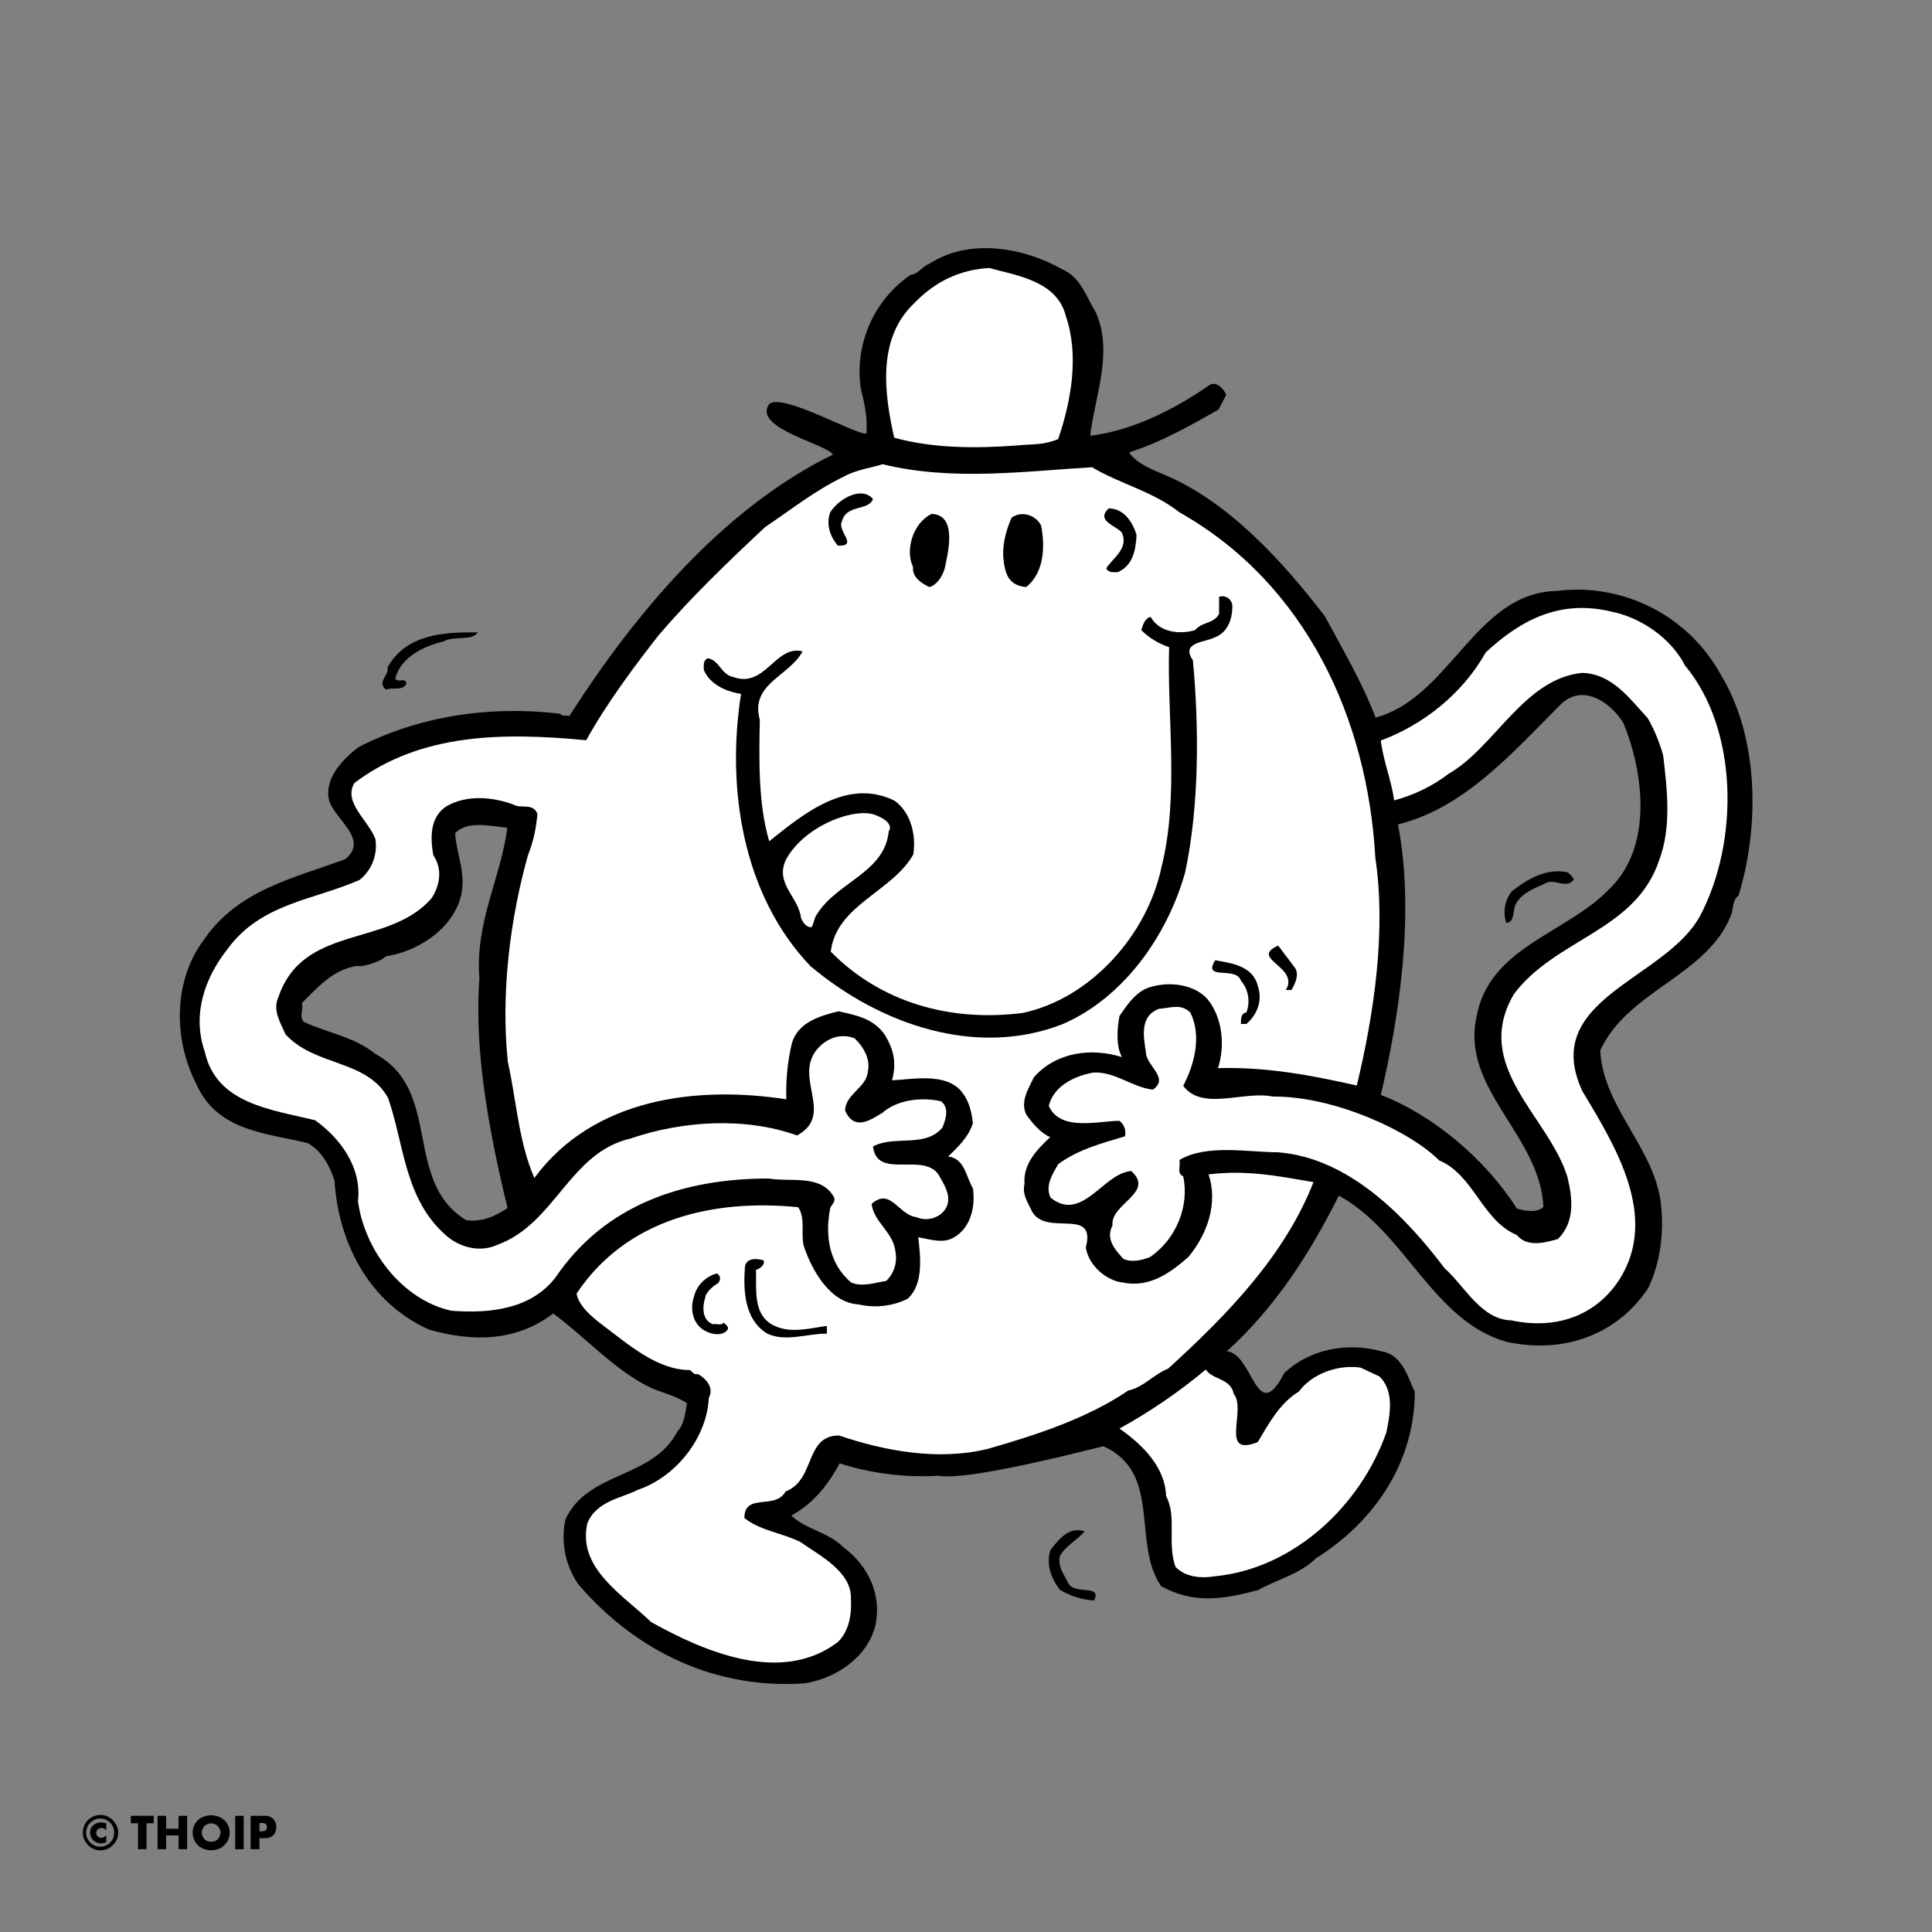
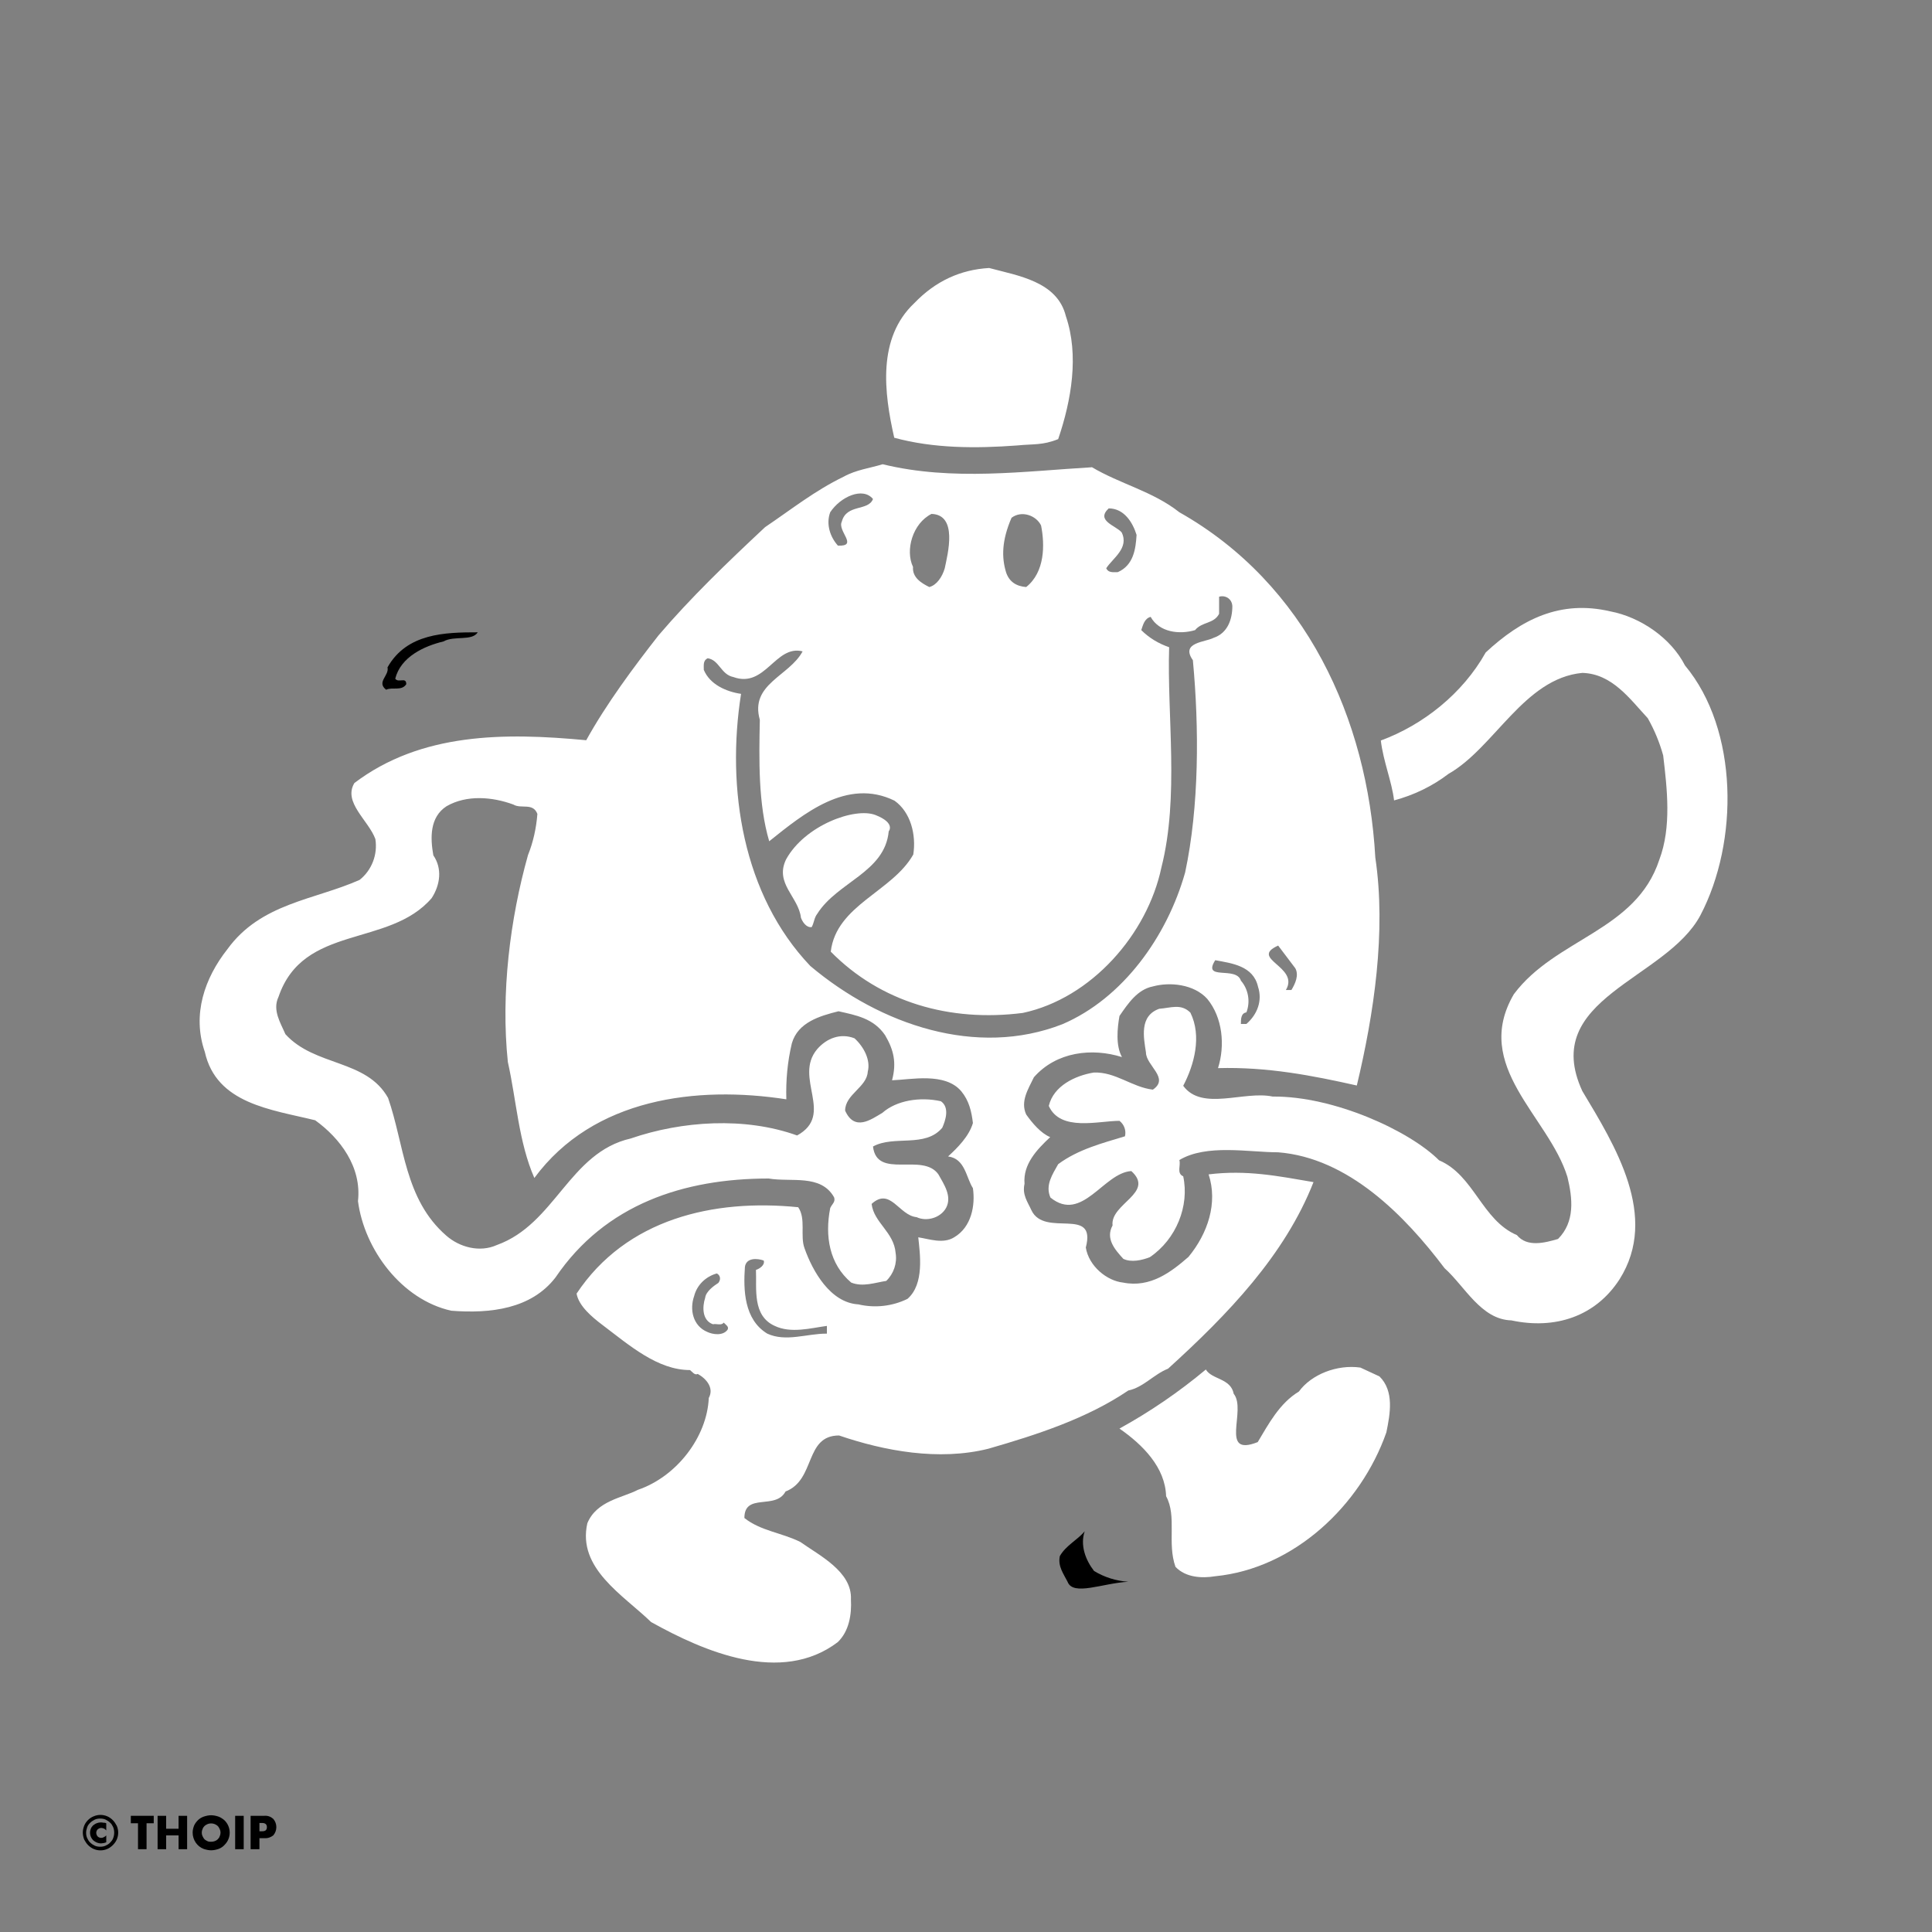
<svg xmlns="http://www.w3.org/2000/svg" version="1.1" viewBox="0 0 700 700">
  <rect x="0" y="0" width="700" height="700" fill="#808080" stroke="none" />
  <style type="text/css">
	.st0{fill:#FFFFFF;}
</style>
  <g id="Outline">
    <g>
-       <path d="M623.5,244.5c-11.7-21.4-35.3-33.4-59.4-30.4c-29.6,0.6-38.6,38.6-65.7,45.9c-4.8-12.7-11.8-24.5-18.3-36.6    c-15.5-20.3-35.2-41.7-58-51.3c-4.8-2-10.4-4.2-13-8.2c11.6-3.7,22-9.6,32.4-15.5l2.8-5.4c-1.1-2.3-3.7-5.1-6.2-3.4    c-13,9-27.9,16.4-43.1,18.3c1.7-14.6,8.5-30.2,2-44.8c-3.4-5.4-5.4-12.7-12.1-15.5c-13.8-7.9-33.8-11.5-48.2-2    c-2.5,0.8-3.9,3.7-6.8,4c-13.4,9.2-20.4,25.3-18,41.4c1.4,5.1,2.5,11,2,16.1c-3.7,0.6-30.4-14.9-35.2-10.7    c-6.2,8.7,20.6,14.4,23.1,18.3c-40.3,19.7-72.2,58.3-95.5,94.7c-1.1-0.3-2.5,0.3-3.4-0.8c-26.2-3.1-51.6,1.1-73,12.1    c-6.2,4.8-12.4,11.5-10.7,19.2c2,7,14.7,14.1,5.9,21.4c-18.3,6.8-38.9,11-51.3,29.3c-11,14.7-11,35.8-2.8,51.9    c7.6,17.5,25.6,18,40.6,21.7c5.3,3.1,7.9,8.5,9.6,13.5c1.4,22.8,12.7,44.5,34.4,54.1c16.1,4.5,31.6,4.2,44.8-5.9    c11,7.9,22.5,20.9,35.8,27.1c4.2,1.7,8.7,2.8,12.7,5.4c-0.6,3.4-0.8,7.3-3.4,10.2c-9.3,17.5-32.1,14.1-40.6,31.8    c-1.8,8.2-0.1,16.8,4.7,23.7c21.5,25,50.5,38,82,35.8c11-1.7,22.8-9.3,25.6-21.1c2.3-11-2.5-21.4-11.6-28.2    c-5.6-5.6-13.8-6.5-18.9-11.5c7.9-4.2,13.5-11.3,17.5-18.9c11.6,3.7,23.7,5.2,35.8,4.5c6.1,1.1,23.6-1.6,59.8-10.7    c21.4,9.6,10.2,35.2,20.9,50.7c11.8,6.5,22.5,4.8,35.2,1.4c6.8-3.9,14.9-5.6,20.9-11.5c21.1-13.2,35.8-34.7,35.8-60.3    c-2.5-5.3-4.5-13.5-12.1-14.7c-12.4-3.4-26-0.8-35.2,7.9c-10.1,19.7-11.3-7.3-20.8-7.9c18-16.3,30.4-36.1,40.6-56.4    c24.2,13.2,34.1,45.6,60.9,53c20.8,4.5,40.3-2.8,51.3-19.7c4.5-9.6,5.9-21.4,4.2-32.4c-3.4-19.5-20.6-33.3-21.7-53.5    c9.9-21.7,38.6-27,47.3-48.8c1.1-2.2,0.3-5.4,2.8-7.3C637.6,299.5,637.3,267.1,623.5,244.5z M168.9,442.1    c-23.1-14.1-8.4-47.1-33-60.3c-7.6-6.2-17.5-7.6-25.9-11.6c-1.7-2.5,0-3.7-0.6-6.8c5.7-5.7,11.6-12.4,20.3-13.5    c-0.3,0.8,7.3-0.8,10.1-3.4c10.7-1.7,22.3-8.5,26.5-19.5c3.4-9.3-0.9-16.9-1.4-25.1c4.5-4.8,13-2.5,18.9-2    c-2.2,17.8-11.8,34.4-10.1,54.7c-2,26.5,3.7,56.4,10.2,83.1C179.4,440.6,174.9,442.9,168.9,442.1z M582.9,322.3    c-15.2,15.8-43.4,20.9-47.9,46c-5.9,26.2,23.1,43.1,24.2,69c-2.3,2.3-6.8,1.4-9.6,0.6c-11.3-17.8-30.2-33.8-49.3-41.2    c6.7-28.4,12.4-66.2,6.2-98c24.2-5.9,42-26.5,59.5-44c7.9-6.8,17.5-0.3,22.2,7.3C595.6,280,599,307.1,582.9,322.3z" />
      <path d="M139.9,249.9c2.3-1.1,5.6,0.6,7.3-2c0-2.8-2.8-0.3-4-2c2-7.9,10.4-11.8,17.5-13.5c3.9-2.2,10.3,0,12.4-3.3    c-11.8,0-25.7,0.3-32.7,12.7C141.1,244.8,136.3,247.1,139.9,249.9z" />
      <path d="M173.2,229C173.2,229,173.2,229,173.2,229C173.2,229.1,173.2,229,173.2,229L173.2,229z" />
-       <path d="M568.1,316.1c-7.6-1.7-14.4,2.2-20.3,6.8c-2.6,3.2-3.4,7.6-2,11.5c3.1-0.3,2.2-4.5,3.4-6.8c2-3.9,6.5-5.7,10.2-7.3    c3.7-2.5,7.6,2,10.7-1.4h0.1C570.1,317.8,568.9,317,568.1,316.1z" />
-       <path d="M386.8,573.1c-1.4-2.8-3.6-5.6-2.8-9.3c2.2-3.9,6.5-5.9,9-9h0c-5.7-1.7-9,2.5-12.4,6.8c-1.7,5.1,0.3,10.4,3.4,14.4    c3.8,2.3,8,3.6,12.4,3.9C399.5,573.6,388.8,578.4,386.8,573.1z" />
+       <path d="M386.8,573.1c-1.4-2.8-3.6-5.6-2.8-9.3c2.2-3.9,6.5-5.9,9-9h0c-1.7,5.1,0.3,10.4,3.4,14.4    c3.8,2.3,8,3.6,12.4,3.9C399.5,573.6,388.8,578.4,386.8,573.1z" />
    </g>
    <path d="M30,664c0-0.9,0.2-1.7,0.5-2.5c0.6-1.5,1.9-2.8,3.4-3.4c1.6-0.7,3.4-0.7,5,0c0.7,0.3,1.4,0.8,2,1.4c0.6,0.6,1,1.3,1.4,2   c0.7,1.6,0.7,3.4,0,5c-0.3,0.7-0.8,1.4-1.4,2c-0.6,0.6-1.3,1.1-2,1.4c-1.6,0.7-3.4,0.7-5,0c-0.7-0.3-1.4-0.8-2-1.4   c-0.6-0.6-1-1.3-1.4-2C30.2,665.7,30,664.8,30,664z M31.2,664c0,0.7,0.1,1.4,0.4,2c0.3,0.6,0.6,1.2,1.1,1.6c0.5,0.5,1,0.8,1.6,1.1   c0.6,0.3,1.3,0.4,2,0.4c0.7,0,1.4-0.1,2-0.4c0.6-0.3,1.2-0.6,1.6-1.1c0.5-0.5,0.9-1,1.1-1.6c0.5-1.3,0.5-2.7,0-4   c-0.3-0.6-0.6-1.2-1.1-1.6c-0.5-0.5-1-0.8-1.6-1.1c-0.6-0.3-1.3-0.4-2-0.4c-0.7,0-1.4,0.1-2,0.4c-0.6,0.3-1.2,0.7-1.6,1.1   c-0.5,0.5-0.9,1-1.1,1.6C31.4,662.6,31.2,663.3,31.2,664z M38.5,660.6v2.6l-0.2-0.2c-0.2-0.2-0.4-0.4-0.7-0.5   c-0.3-0.1-0.6-0.2-0.9-0.2c-0.5,0-0.9,0.2-1.3,0.5c-0.7,0.7-0.7,1.8,0,2.6c0.3,0.3,0.8,0.5,1.3,0.5c0.3,0,0.6-0.1,0.8-0.2   c0.3-0.1,0.5-0.3,0.8-0.5l0.2-0.2v2.5l-0.3,0.1c-0.3,0.1-0.6,0.2-0.8,0.2c-0.3,0-0.5,0.1-0.8,0.1c-0.5,0-1-0.1-1.5-0.3   c-0.5-0.2-0.9-0.5-1.3-0.8c-1.1-1.1-1.5-2.7-0.9-4.2c0.2-0.5,0.5-0.9,0.8-1.2c0.4-0.3,0.8-0.6,1.3-0.8c0.5-0.2,1-0.3,1.5-0.3   c0.3,0,0.6,0,0.9,0.1C37.8,660.4,38.1,660.4,38.5,660.6L38.5,660.6z" />
    <path d="M53.1,660.6v9.4H50v-9.4h-2.6v-2.7h8.3v2.7H53.1z" />
    <path d="M60.2,662.6h4.5v-4.7h3.1V670h-3.1v-5h-4.5v5h-3.1v-12.1h3.1L60.2,662.6z" />
    <path d="M69.8,664c0-0.9,0.2-1.7,0.5-2.5c0.3-0.7,0.8-1.4,1.4-2c0.6-0.6,1.3-1,2.1-1.3c0.9-0.3,1.8-0.5,2.7-0.5   c0.9,0,1.8,0.2,2.7,0.5c0.8,0.3,1.5,0.8,2.1,1.3c2.5,2.4,2.6,6.4,0.1,8.9c-0.6,0.7-1.4,1.2-2.2,1.5c-0.9,0.3-1.8,0.5-2.7,0.5   c-0.9,0-1.8-0.2-2.7-0.5C71.4,669,69.8,666.6,69.8,664L69.8,664z M73.1,664c0,0.5,0.1,0.9,0.3,1.3c0.2,0.4,0.4,0.8,0.7,1.1   c0.3,0.3,0.7,0.5,1.1,0.7c0.4,0.2,0.9,0.2,1.3,0.2c0.9,0,1.8-0.3,2.4-0.9c0.3-0.3,0.6-0.7,0.7-1.1c0.2-0.4,0.3-0.9,0.3-1.3   c0-0.5-0.1-0.9-0.3-1.3c-0.2-0.4-0.4-0.8-0.7-1.1c-1-0.9-2.4-1.2-3.7-0.7c-0.4,0.2-0.8,0.4-1.1,0.7c-0.3,0.3-0.6,0.7-0.7,1.1   C73.2,663.1,73.1,663.5,73.1,664z" />
    <path d="M88.3,657.9V670h-3.1v-12.1H88.3z" />
    <path d="M94,670h-3.2v-12.1h5c1.2-0.1,2.3,0.3,3.2,1.1c1.5,1.7,1.5,4.3,0,6c-0.9,0.7-2,1.1-3.2,1H94V670z M94,663.5h1   c1.2,0,1.7-0.5,1.7-1.5s-0.6-1.5-1.7-1.5h-1V663.5z" />
  </g>
  <g id="Colour">
    <path class="st0" d="M386.2,114.6c4.8,14.1,2,30.4-2.8,44.5c-5.7,2.3-9,1.7-14.9,2.3c-14.9,1.1-30.2,1.1-44.5-2.8   c-3.7-16.3-6.2-36.1,7.3-48.8c7.6-7.9,16.6-12.1,27.1-12.7C368.7,99.9,383.1,101.9,386.2,114.6" />
    <path class="st0" d="M610.5,241.1c19.5,23.4,19.5,64,5.6,90.5c-12.4,23.4-58.3,30.1-42.8,63.7c11.8,19.7,27.9,45.4,13.5,68.2   c-8.7,13.5-23.4,18.3-39.2,14.9c-11-0.3-16.9-12.4-24.2-18.9c-14.4-19.1-34.9-40-60.3-42c-10.7,0-25.9-3.1-35.8,2.8   c0.6,2-1.1,4.8,1.4,5.9c2.3,10.7-2.5,22.8-12.1,29.3c-2.8,1.1-6.7,2-9.6,0.6c-3.1-3.4-6.5-7.3-3.9-12.1   c-0.9-7.9,15.5-11.8,6.8-19.7c-10.1,0.6-17.8,18.9-29.3,9.6c-2-4.5,0.8-8.5,2.8-12.1c7.3-5.4,16-7.6,24.2-10.1   c0.5-2.1-0.3-4.3-2-5.6c-7.6,0-21.4,4-25.6-5.4c1.7-7.3,9.6-11,16.3-12.1c7.9-0.3,13.8,5.3,21.4,6.2c6.2-4.2-2.5-8.7-2.5-13.5   c-0.8-5.3-2.5-13.2,4.8-15.8c4.2-0.3,7.9-2,11.3,1.4c4.2,8.5,1.4,18.9-2.6,26.5c6.8,9.3,22,1.7,32.4,3.9   c22.2-0.2,49.6,12.4,60.3,23.1c12.7,5.4,15.5,21.7,28.2,27.1c3.7,4.5,10.1,2.8,14.9,1.4c6.2-6.2,5.3-14.7,3.4-22.5   c-6.8-22-34.7-40-19.4-66.2c15.2-20.3,44.2-22.8,52.7-48.7c4.5-11.9,2.8-25.9,1.4-37.8c-1.3-4.7-3.2-9.3-5.6-13.5   c-6.5-7-12.9-16.1-23.7-16.4c-21.1,2-31.8,27.1-48.5,36.6c-5.9,4.5-12.6,7.7-19.7,9.6c-0.8-6.8-3.9-14.1-4.8-21.7   c15.2-5.6,29.6-16.9,38-31.9c13-12.1,27.1-19.1,45.1-14.9C594.5,223.6,605.5,231.3,610.5,241.1" />
    <path class="st0" d="M322,301.2c-1.4,14.9-18.6,18.3-25.9,29.9c-1.1,1.4-1.1,3.1-2,4.8c-2,0.3-3.4-2-3.9-3.4   c-0.9-7.6-9.6-12.4-5.4-21.1c6.8-12.4,25-19,32.4-16.1S322,301.2,322,301.2" />
    <path class="st0" d="M491.6,393.3c6.2-25.9,10.7-55.8,6.7-82.6c-2.8-50.2-25.1-99.2-71-125.1c-9.6-7.6-21.4-10.2-31.8-16.4l0.1,0.1   c-24.2,1.4-50.5,5.1-75.8-1.1c-4.5,1.4-9.6,2-14.1,4.5c-10.5,5.1-18.6,11.6-28.5,18.3c-14.1,13.2-26.8,25.4-38.6,39.2   c-9,11.5-18.9,24.8-26.2,38c-29.6-2.8-59.8-2.8-84,15.5c-4.2,7,5.1,13.5,7.6,20.3c0.9,5.6-1.3,11.3-5.7,14.8   c-16.4,7.3-35.8,8.4-47.9,25.1c-8.2,10.4-12.9,23.6-8.2,37.2c4.2,18.9,24.2,20.9,40,24.8c9,6.5,16.9,16.9,15.5,29.3   c2.3,17.5,15.8,35.7,33.8,39.7c14.1,1.1,29-0.6,37.8-12.1c18-26.5,46.5-35.8,77.2-35.8c8.2,1.4,18.9-1.7,23.7,6.8   c0.6,1.7-0.8,2.5-1.4,3.9c-2,10.2-0.3,20.3,7.6,27c4.2,1.7,8.7,0,12.7-0.6c2.7-2.6,4-6.4,3.4-10.1c-0.6-7.6-7.9-11-8.7-17.8   c6.8-6.2,9.9,4.2,16.3,4.8c3.6,1.7,8.7,0.3,10.7-3.4c2.2-4.2-0.8-8.5-2.8-12.1c-5.7-8.1-22.3,2-23.7-10.1   c7.6-4.2,18.9,0.6,25.1-6.8c1.1-2.5,2.8-7.3-0.5-9.6c-7.6-1.7-16.1-0.3-21.2,4.2c-4.2,2.5-10.1,6.8-13.5-0.8   c0-5.9,7.9-8.5,8.2-14.1c1.1-4.2-1.4-9-4.8-12.1c-5.1-2-10.1,0-13.5,3.9c-8.8,10.4,6.5,23.7-7.3,31.3c-18.9-6.8-41.7-5.3-60.3,1.1   c-22.3,5.1-27.3,31-48.5,38.6c-6.2,2.8-13.5,0.8-18.3-3.4c-15.2-13.2-15.2-33-21.1-49.9c-7.9-14.1-26.5-11.3-37.2-23.1   c-1.7-4-4.8-8.7-2.5-13.5c9-26.5,40-17.8,55.5-35.8c3.1-4.8,3.9-10.7,0.6-15.5c-1.1-6.2-1.4-13.8,4.8-17.8   c7.3-4.2,16.6-3.4,24.2-0.6c2.8,1.7,7.1-0.8,8.7,3.4c-0.4,5.1-1.5,10.2-3.4,14.9c-6.5,23.1-9.9,50.2-7.3,75c3.1,13.8,3.9,29,9.6,42   c21.4-29,58.9-33.5,91.3-28.5c-0.2-6.8,0.4-13.6,2-20.3c2.2-7.6,10.1-9.9,16.9-11.6c6.2,1.4,12.7,2.5,16.9,8.7   c3.1,5.3,4.2,9.9,2.5,16.3c6.8-0.2,19.2-3,25.1,4c2.8,3.4,3.7,7.3,4.2,11.5c-1.4,4.8-5.6,9-9,12.1c6.2,0.8,6.5,7.6,9,11.5   c0.9,6.2-0.5,14.1-6.8,17.8c-4,2.5-9.1,0.6-13,0c0.6,5.9,2.3,16.9-3.9,22.3c-5.5,2.7-11.8,3.4-17.8,2   c-10.2-0.6-16.6-12.1-19.5-20.3c-1.7-4.5,0.6-10.7-2.3-14.9c-30.7-3.1-62.3,4.2-80.3,31.3c0.8,4.5,5.6,8.5,9.3,11.3   c9.8,7.4,20,16.4,31.8,16.4c0.8,0.6,1.7,2,2.8,1.4c3.1,1.7,6,5.1,4,8.7c-0.6,14.1-11.6,28.5-25.7,33.3c-5.5,2.9-14.9,3.9-18.3,12.1   c-3.7,16.4,13,26,23.1,35.8c19.2,10.7,47.1,22.8,67.6,7.3c4.2-4,5.1-10.2,4.8-15.5c0.5-10.1-11.6-16-18.3-20.8   c-6.8-3.4-14.4-4-20.3-8.7c0-9.3,11.3-2.8,14.9-9.6c11-4.2,6.8-20.3,19.4-20.3c16.4,5.6,36.1,9.3,54.1,4.8   c17.7-5.1,35.8-11,50.7-21.1c5.4-1.1,9.3-5.9,14.4-7.9c21.7-19.7,42.3-41.1,52.7-67.6c-12.9-2.2-24.2-4.5-38-2.8   c3.4,10.4-0.3,21.4-7.3,29.9c-6.2,5.4-13.8,11.3-23.7,9.3c-5.8-0.6-12.4-5.9-13.5-12.7c4-15.2-14.9-3.4-19.7-13.5   c-1.4-3.1-3.4-5.6-2.5-9.6c-0.6-7.1,4.5-12.4,9.3-16.9c-3.4-1.4-6.5-5.1-8.7-8.2c-2.2-4.8,0.8-9.3,2.8-13.5   c8.2-9.3,21.1-10.7,31.9-7.3c-2.3-4.2-1.7-10.4-0.9-14.9c3.1-4.5,6.5-9.6,12.1-10.7c6.2-1.7,14.9-0.8,19.7,4.5   c5.6,6.8,6.5,16.9,3.9,25.1C459.2,386.5,475.6,389.7,491.6,393.3z M263.6,481.8c-1.7,2.3-5.4,1.7-7.3,0.8c-5.3-2.2-6.5-8.2-4.8-13   c1-4,4.2-7.1,8.2-8.2c1.1,0.5,1.5,1.8,0.9,2.9c-0.1,0.2-0.2,0.3-0.3,0.5v0c-1.7,1.1-4.5,3.1-4.8,5.4c-1.1,3.4-1.1,8.2,2.8,9.6   c1.4-0.3,3.1,0.6,3.9-0.6C263.1,480.1,264.2,480.7,263.6,481.8z M299.4,483.2c-7.1,0-14.7,3.1-21.4,0c-8.4-5.1-8.7-15.8-8.1-24.2   c0.5-3.4,4.5-3.1,6.8-2.3c0.6,1.7-1.7,3.1-2.8,3.4c0.3,6.8-1.4,16.6,6.8,20.3c5.9,2.8,13,0.8,18.9,0V483.2z M463.1,342.6l6.2,8.2   c1.4,2.5,0,5.6-1.4,7.9h-2C471,350.2,452.4,347.4,463.1,342.6z M401.7,184.2c5.6,0,8.7,5.1,10.1,9.6v0c-0.3,5.1-1.1,11-6.8,13.5   c-1.7,0-3.4,0.3-4.2-1.4c2.3-3.6,8.4-7.3,5.6-13C404.3,190.4,396.9,188.7,401.7,184.2z M366.5,187.6c3.7-2.8,9-0.8,10.7,2.8h0   c1.4,7,1.4,16.9-5.4,22.3c-3.7-0.3-6.2-2-7.3-5.4C362.9,202,362.9,195.9,366.5,187.6z M337.5,186.2c9.6,0.3,5.9,14.4,4.8,19.7h0   c-0.9,3.1-2.9,6.1-5.6,6.8c-2.8-1.4-6.2-3.4-5.9-7.3C327.9,199.3,330.7,189.6,337.5,186.2z M300.8,185.6c3.7-5.6,11.8-9.3,15.5-4.8   c-1.7,4.5-9.6,1.7-11.3,8.2c-1.7,3.4,6.2,9-1.4,8.7C300.8,194.6,299.2,189.9,300.8,185.6z M432.2,239.2c2.3,24.5,2.3,53-2.8,76.9   c-6.5,23.1-22.5,45.6-44.5,55c-31,12.1-65.9,0.3-91.3-21.1c-24.5-25.7-30.5-64.3-25.1-98.6c-5.4-0.8-11.3-3.4-13.5-8.7   c0-1.7-0.3-3.4,1.4-4.2c4.2,0.6,4.8,5.9,9.3,6.8c11.6,4.2,15.2-11.8,25.1-9.3c-4.8,9-19.2,11.8-15.5,24.8   c-0.3,14.4-0.6,30.5,3.4,44c12.4-9.9,28.2-23.1,45.4-14.7c5.9,4.2,7.9,12.4,6.8,19.5c-7.6,13.5-27.9,18.3-29.9,35.2   c18,18.3,43.1,25.6,69.6,22.2c24.8-5.3,45.1-28.5,50.2-52.7c6.5-25.6,2-55,2.8-79.8c-3.8-1.3-7.3-3.4-10.1-6.2   c0.6-1.7,1.1-4.2,3.4-4.8c3.1,5.6,10.4,6.5,16.1,4.8c2.5-3.1,6.8-2.2,8.7-5.9v-6.2c1.9-0.6,4,0.4,4.6,2.3c0.1,0.4,0.2,0.7,0.2,1.1   c0,0,0,0,0,0v0c0,0,0,0,0,0c0,4.8-1.7,9.8-6.8,11.5C436.7,232.7,427.6,232.7,432.2,239.2z M440.3,347.9c5.9,1.1,13.8,2,15.5,9.6h0   c1.7,5.1-0.3,10.1-4.2,13.5h-2c0-1.7,0-3.9,2-4.2c1.5-3.9,0.7-8.4-2-11.5C447.9,349.9,435.5,355.5,440.3,347.9z" />
    <path class="st0" d="M499.8,498.7c5.4,5.3,3.9,13.5,2.5,20.3c-9.3,26.5-33.5,49.3-62,52.1c-4.8,0.8-10.7,0.5-14.4-3.4   c-3.1-8.7,0.6-18.3-3.4-25.6c-0.3-10.4-8.4-18.6-16.9-24.5c11.1-6.1,21.6-13.3,31.3-21.4c2.2,3.7,9,3.1,10.1,8.8   c4.8,5.9-5.4,23.1,8.7,17.5c3.9-6.5,7.9-14.1,14.9-18.3c4.5-6.2,13.8-9.9,22.3-8.7L499.8,498.7z" />
  </g>
</svg>